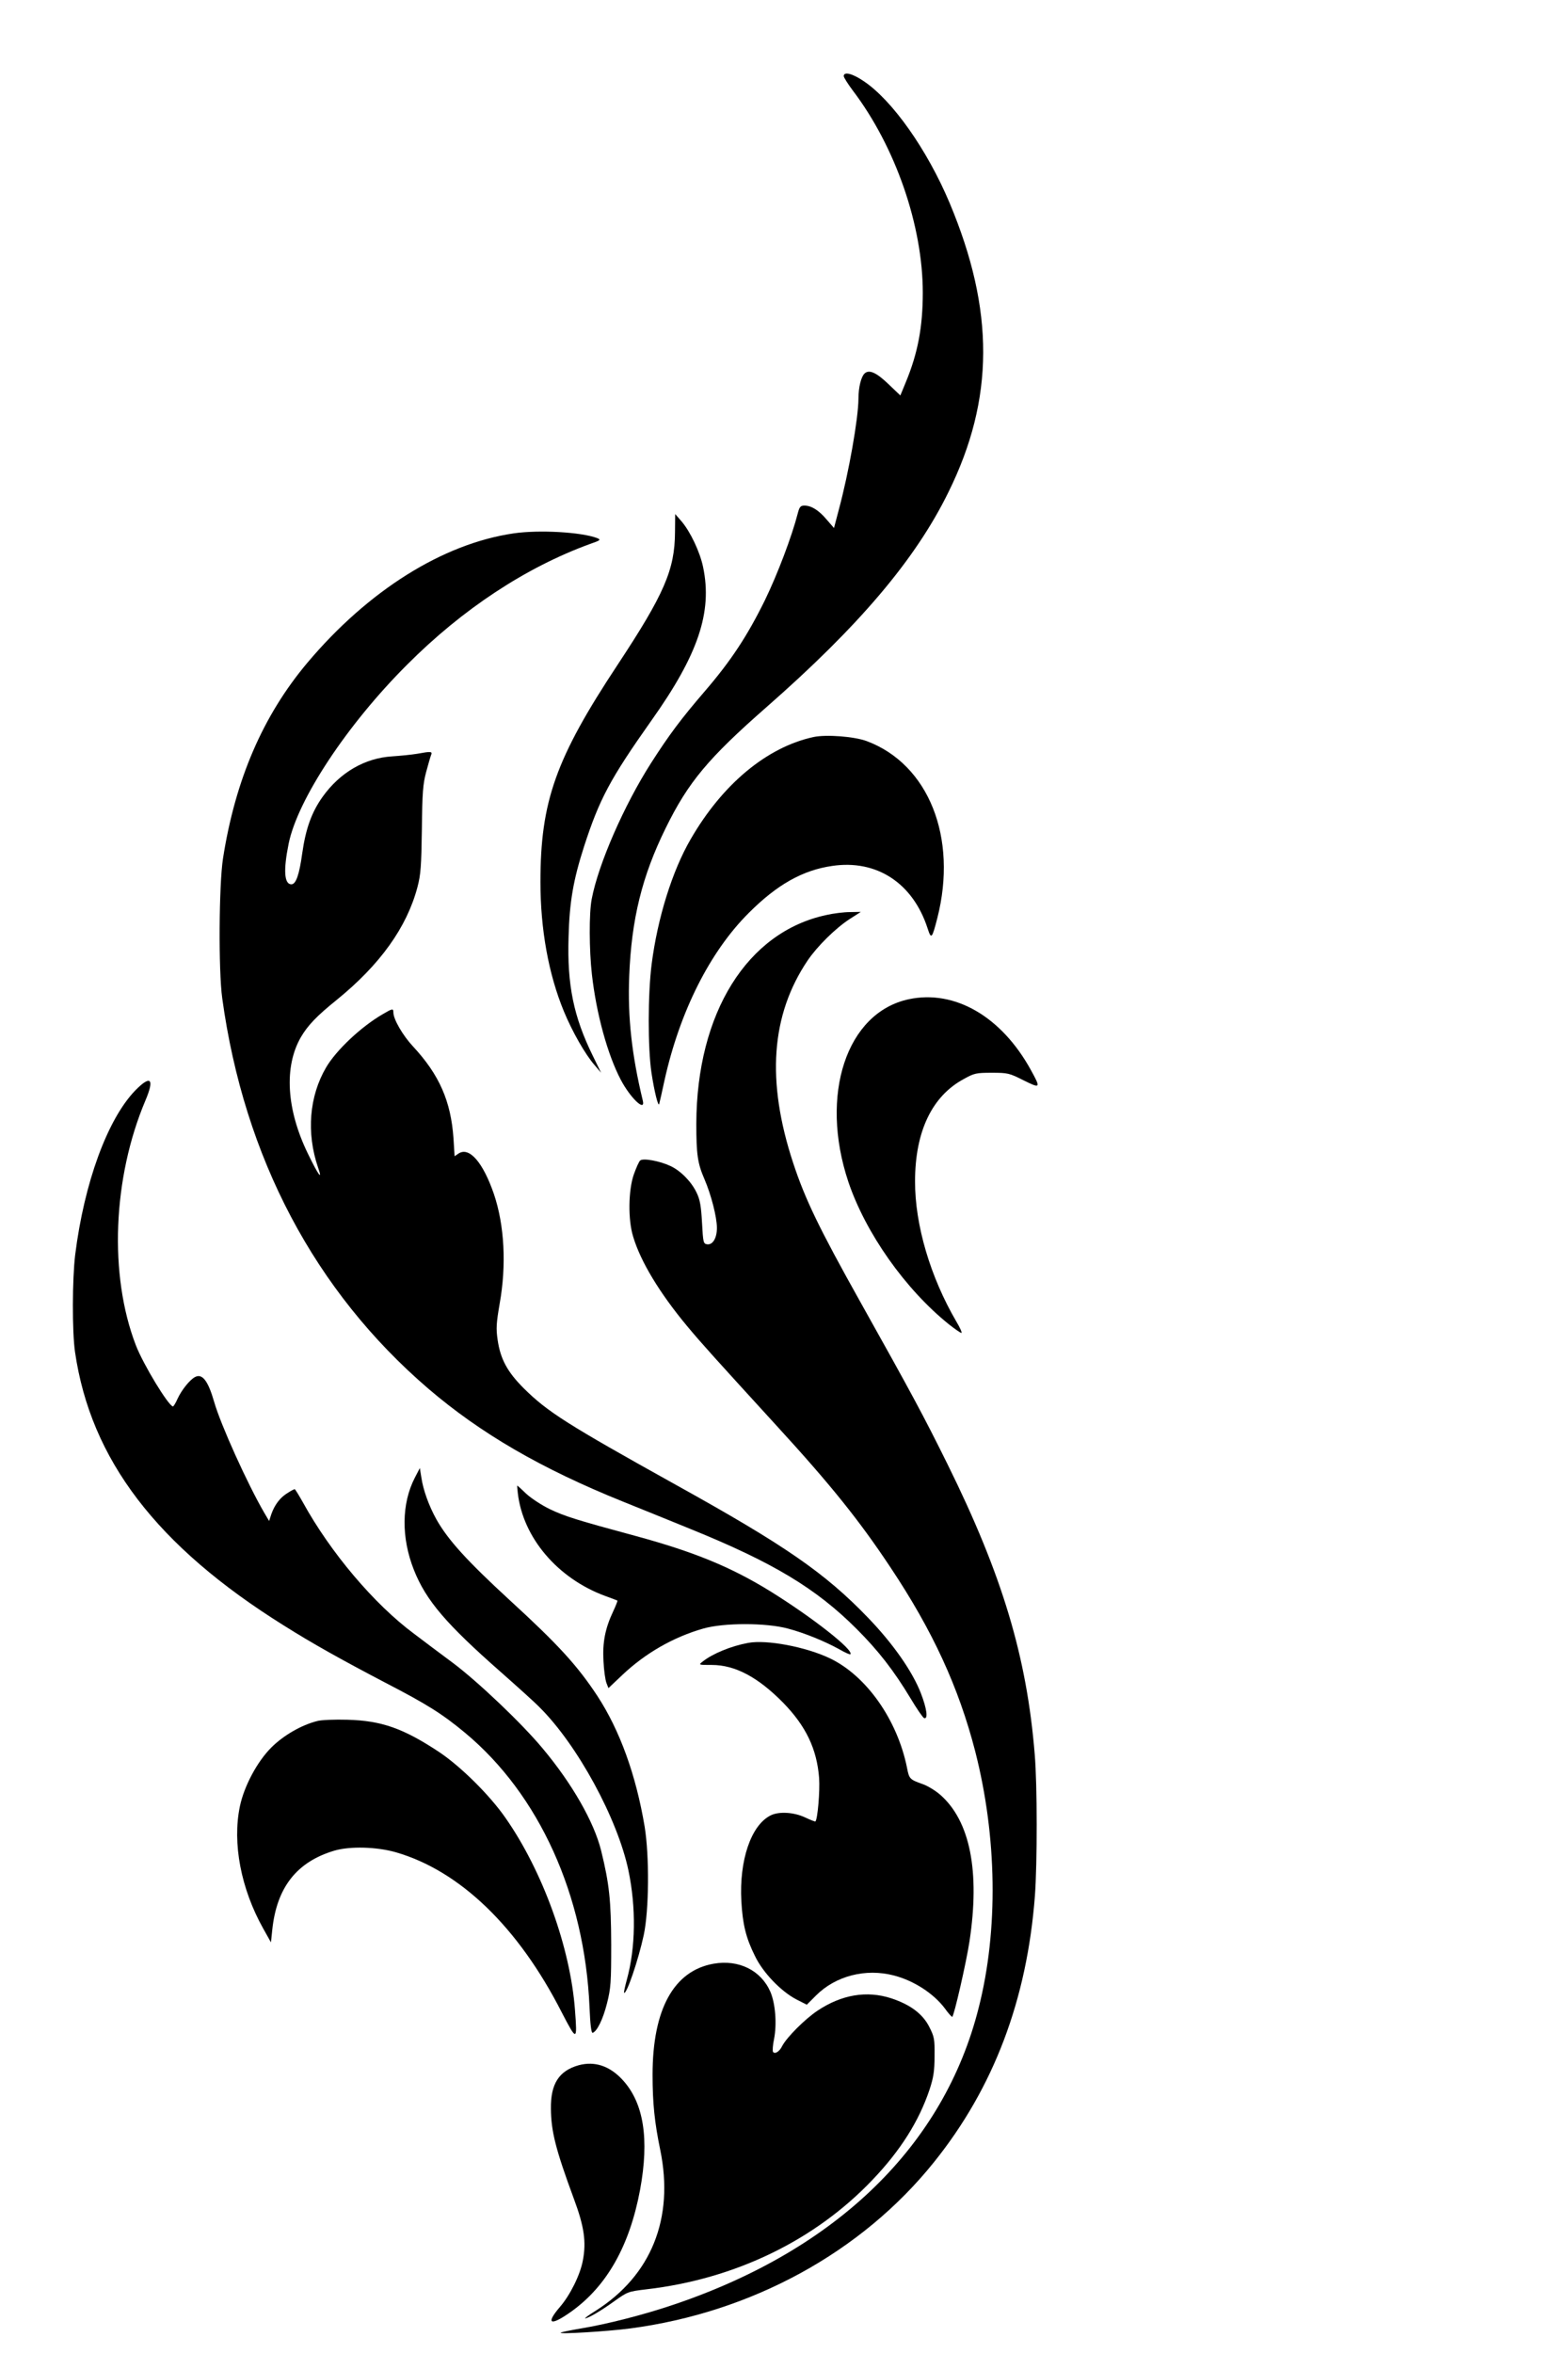
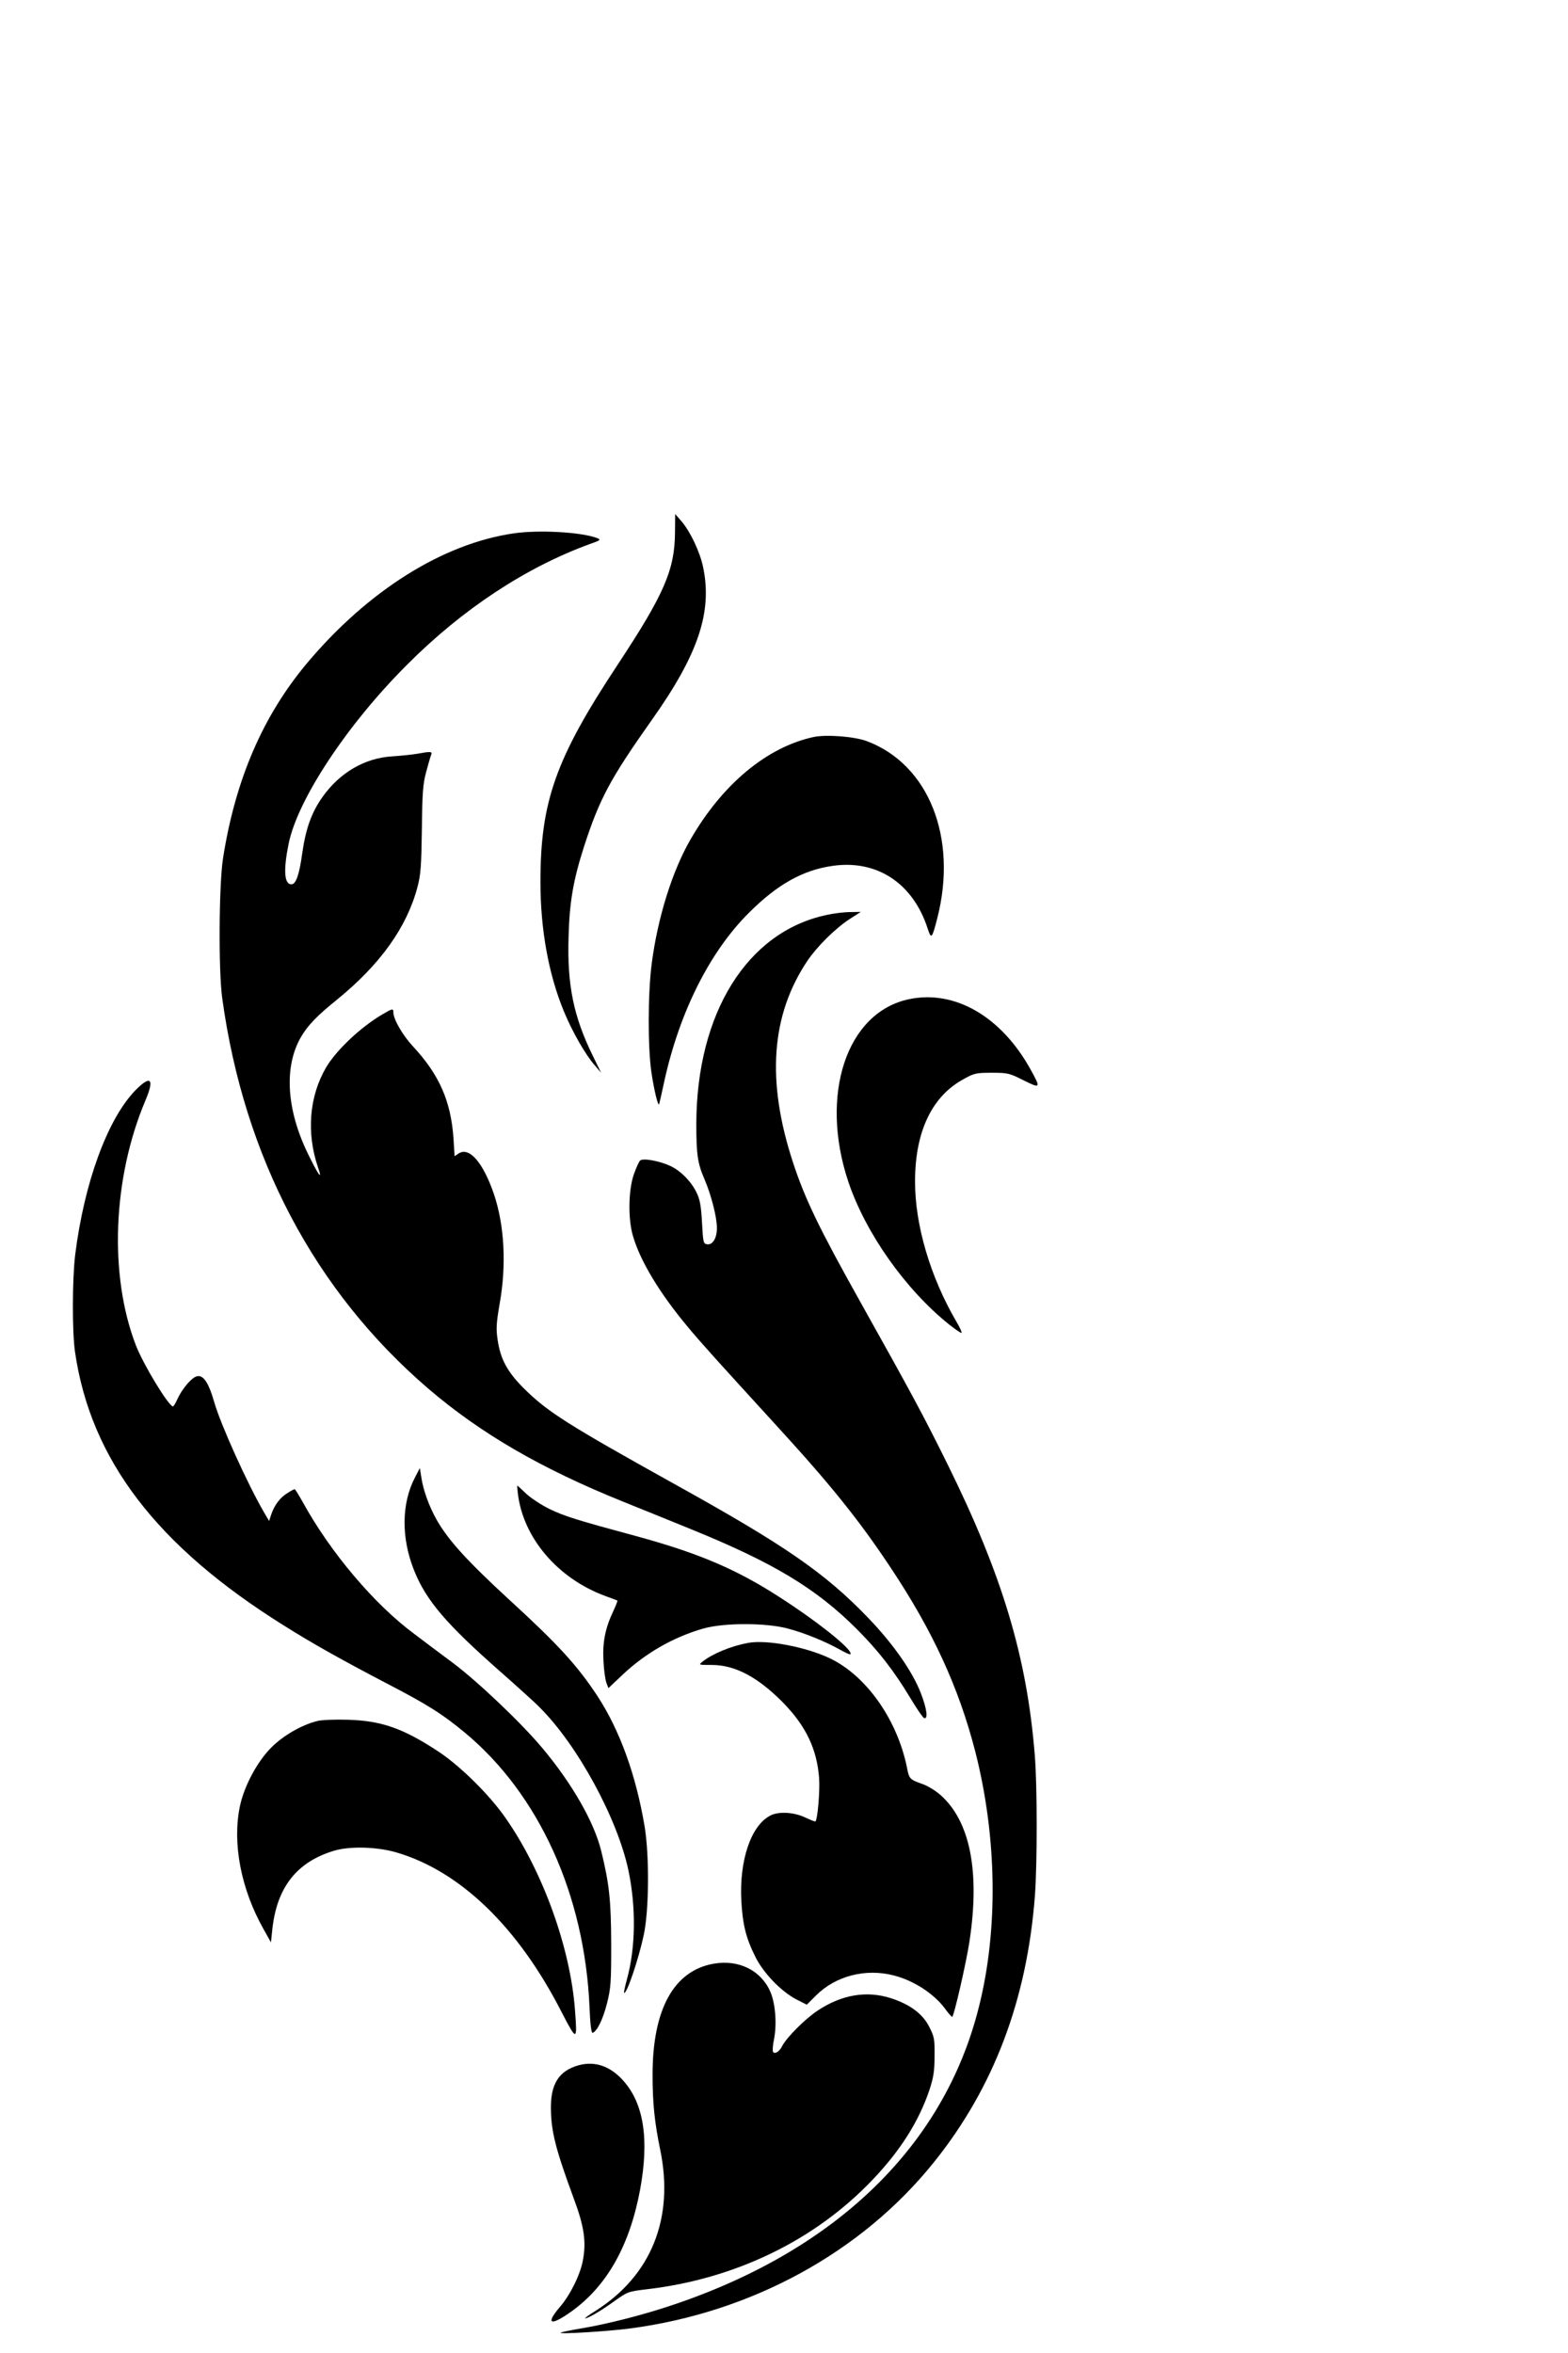
<svg xmlns="http://www.w3.org/2000/svg" width="853pt" height="1280pt" viewBox="0 0 853 1280" preserveAspectRatio="xMidYMid meet">
  <g transform="translate(0,1280) scale(0.1,-0.1)" fill="#000000" stroke="none">
-     <path d="M4590 12386 c0 -7 22 -42 49 -78 233 -307 381 -736 381 -1100 0 -186 -27 -329 -92 -486 l-30 -73 -63 60 c-65 63 -105 82 -130 61 -20 -17 -35 -75 -35 -140 -1 -108 -52 -399 -107 -603 l-26 -99 -40 46 c-43 51 -83 76 -121 76 -21 0 -27 -7 -36 -42 -32 -125 -110 -331 -179 -473 -96 -195 -185 -330 -327 -495 -129 -150 -194 -237 -292 -390 -147 -230 -287 -550 -323 -740 -15 -77 -14 -277 1 -410 24 -213 85 -436 157 -573 52 -99 135 -178 120 -114 -60 248 -83 454 -74 677 12 311 70 545 198 805 123 251 232 381 549 659 504 442 811 804 990 1170 250 507 251 988 6 1572 -122 290 -312 559 -468 663 -60 41 -108 53 -108 27z" />
    <path d="M3672 9905 c-1 -204 -59 -337 -311 -719 -338 -511 -421 -745 -421 -1183 0 -258 44 -502 128 -705 45 -109 116 -234 168 -293 l34 -40 -45 92 c-105 214 -140 385 -132 646 5 193 26 311 84 492 84 259 142 368 366 685 256 360 333 591 282 835 -17 83 -70 194 -118 250 l-34 39 -1 -99z" />
    <path d="M2795 9899 c-386 -56 -792 -311 -1123 -704 -242 -288 -392 -636 -459 -1065 -22 -144 -25 -610 -4 -760 119 -866 504 -1594 1122 -2124 283 -242 612 -434 1059 -614 96 -39 261 -105 365 -148 449 -182 684 -323 905 -544 118 -118 202 -226 293 -377 34 -57 67 -105 74 -108 23 -8 15 51 -17 134 -46 120 -153 272 -288 412 -235 244 -451 393 -1044 722 -593 330 -699 397 -829 526 -89 89 -127 159 -142 264 -9 61 -7 90 11 195 38 212 26 428 -31 597 -59 172 -134 259 -192 221 l-22 -15 -6 97 c-14 202 -77 346 -220 500 -56 60 -107 148 -107 185 0 23 -5 22 -59 -10 -117 -68 -252 -195 -307 -289 -92 -157 -108 -356 -44 -544 27 -76 2 -43 -55 75 -117 240 -131 473 -38 634 37 63 85 114 193 201 238 193 383 396 441 615 18 68 21 114 24 315 2 199 6 246 23 310 11 41 23 83 27 93 8 20 1 21 -76 7 -30 -5 -90 -11 -135 -14 -149 -9 -284 -87 -379 -220 -60 -84 -92 -174 -111 -308 -16 -116 -34 -168 -59 -168 -39 0 -44 77 -15 220 48 240 319 650 645 975 302 303 646 529 994 656 58 20 61 23 40 32 -86 33 -316 46 -454 26z" />
    <path d="M4425 8791 c-253 -55 -495 -256 -668 -556 -100 -172 -180 -429 -212 -679 -21 -166 -21 -455 -1 -591 16 -105 37 -187 42 -170 2 6 15 64 29 129 83 374 247 700 459 911 154 154 293 232 453 255 242 36 439 -93 519 -339 20 -62 24 -58 53 55 112 438 -47 837 -384 963 -67 25 -220 37 -290 22z" />
    <path d="M4495 7823 c-430 -92 -705 -532 -707 -1135 0 -167 7 -216 44 -301 37 -86 68 -207 68 -266 0 -56 -23 -93 -53 -89 -21 3 -22 10 -28 118 -5 90 -11 125 -29 162 -28 60 -87 120 -143 146 -57 27 -148 44 -164 30 -7 -5 -22 -40 -35 -76 -30 -86 -32 -246 -4 -337 40 -136 145 -309 294 -488 80 -96 148 -171 486 -541 295 -322 450 -515 620 -771 230 -345 371 -652 461 -1000 119 -465 127 -972 19 -1396 -188 -747 -769 -1313 -1655 -1613 -164 -56 -369 -108 -509 -131 -58 -10 -107 -20 -110 -23 -9 -9 255 7 377 23 662 87 1261 414 1655 906 324 404 505 882 548 1448 13 176 13 605 -1 768 -43 532 -177 977 -474 1578 -131 265 -194 382 -475 884 -225 402 -300 558 -365 755 -147 446 -121 805 78 1101 52 77 152 176 229 226 l61 39 -59 -1 c-32 0 -90 -7 -129 -16z" />
    <path d="M4944 7365 c-339 -72 -487 -520 -329 -993 94 -279 310 -585 548 -776 32 -25 62 -46 67 -46 5 0 -7 28 -27 61 -142 243 -226 527 -225 764 0 270 92 463 265 556 57 32 69 34 153 34 86 0 95 -2 172 -41 93 -46 95 -44 40 56 -160 291 -414 438 -664 385z" />
    <path d="M735 6868 c-151 -157 -277 -502 -326 -893 -16 -132 -17 -417 -1 -528 85 -586 445 -1057 1137 -1489 159 -100 308 -183 552 -311 228 -118 310 -170 434 -273 402 -335 650 -882 676 -1492 4 -97 10 -141 17 -139 24 8 56 73 78 160 21 83 23 114 23 322 -1 238 -10 327 -55 510 -39 156 -158 364 -318 555 -115 138 -352 363 -488 465 -66 49 -161 120 -212 159 -217 161 -455 443 -604 714 -22 39 -42 72 -45 72 -3 0 -21 -9 -39 -21 -40 -24 -70 -64 -88 -115 l-12 -37 -26 44 c-92 158 -238 481 -273 604 -33 115 -65 156 -104 135 -29 -15 -74 -72 -95 -118 -10 -23 -22 -42 -25 -42 -24 2 -161 227 -202 333 -147 382 -126 910 52 1331 51 120 29 141 -56 54z" />
    <path d="M2257 4763 c-73 -141 -75 -327 -5 -503 66 -166 176 -294 474 -556 87 -77 182 -162 210 -191 206 -205 424 -606 483 -888 42 -202 39 -419 -9 -593 -10 -37 -17 -69 -15 -71 13 -12 78 179 107 314 29 136 31 428 5 589 -47 281 -135 524 -257 711 -108 164 -211 278 -481 525 -228 210 -332 324 -395 436 -40 72 -72 159 -82 229 l-8 50 -27 -52z" />
    <path d="M2817 4678 c28 -242 217 -464 476 -559 34 -12 64 -24 66 -25 1 -2 -9 -28 -23 -58 -44 -93 -59 -170 -53 -271 2 -49 10 -103 16 -119 l11 -28 76 72 c125 118 276 205 440 252 112 32 341 32 460 0 91 -24 203 -70 282 -114 29 -17 55 -28 58 -26 21 22 -207 201 -436 343 -214 132 -414 214 -730 300 -319 86 -389 108 -468 146 -46 22 -103 60 -129 84 -26 25 -48 45 -49 45 -1 0 0 -19 3 -42z" />
    <path d="M4070 3864 c-92 -17 -193 -58 -248 -102 -23 -18 -22 -18 50 -18 127 0 251 -66 388 -205 124 -127 184 -252 196 -410 5 -70 -8 -224 -20 -236 -2 -2 -27 8 -57 22 -62 29 -144 33 -188 10 -106 -54 -170 -245 -158 -465 7 -127 25 -201 74 -299 43 -90 141 -192 225 -236 l57 -29 50 50 c107 107 270 149 424 109 108 -28 215 -97 277 -179 18 -26 37 -46 40 -46 9 0 77 297 94 410 58 382 3 655 -158 797 -26 23 -69 49 -94 58 -73 26 -76 28 -88 91 -53 261 -221 499 -419 594 -130 62 -344 103 -445 84z" />
    <path d="M1726 3439 c-85 -21 -184 -78 -250 -144 -77 -77 -148 -210 -171 -320 -42 -201 6 -449 127 -665 l42 -75 7 67 c24 232 133 371 338 432 86 25 230 21 335 -9 348 -101 665 -406 902 -871 82 -158 85 -158 72 12 -25 340 -176 757 -378 1046 -86 124 -242 278 -359 357 -196 130 -315 172 -501 177 -69 2 -143 -1 -164 -7z" />
    <path d="M3882 2119 c-216 -38 -332 -247 -332 -604 0 -155 11 -260 42 -410 76 -371 -49 -682 -352 -874 -36 -22 -61 -41 -57 -41 16 0 85 40 157 92 74 53 77 54 177 66 482 56 916 266 1229 595 153 160 254 321 311 492 21 64 27 100 27 181 1 93 -1 105 -29 160 -36 71 -104 121 -207 155 -133 43 -269 20 -400 -67 -69 -46 -168 -145 -193 -193 -15 -31 -41 -46 -50 -31 -3 6 -1 37 6 70 16 82 7 193 -20 256 -51 117 -172 177 -309 153z" />
    <path d="M3149 1567 c-108 -30 -154 -101 -152 -237 1 -123 26 -222 125 -490 56 -150 68 -234 49 -334 -14 -78 -69 -189 -125 -254 -80 -93 -52 -106 59 -27 196 139 320 359 377 664 51 277 20 473 -95 598 -70 76 -151 103 -238 80z" />
  </g>
</svg>